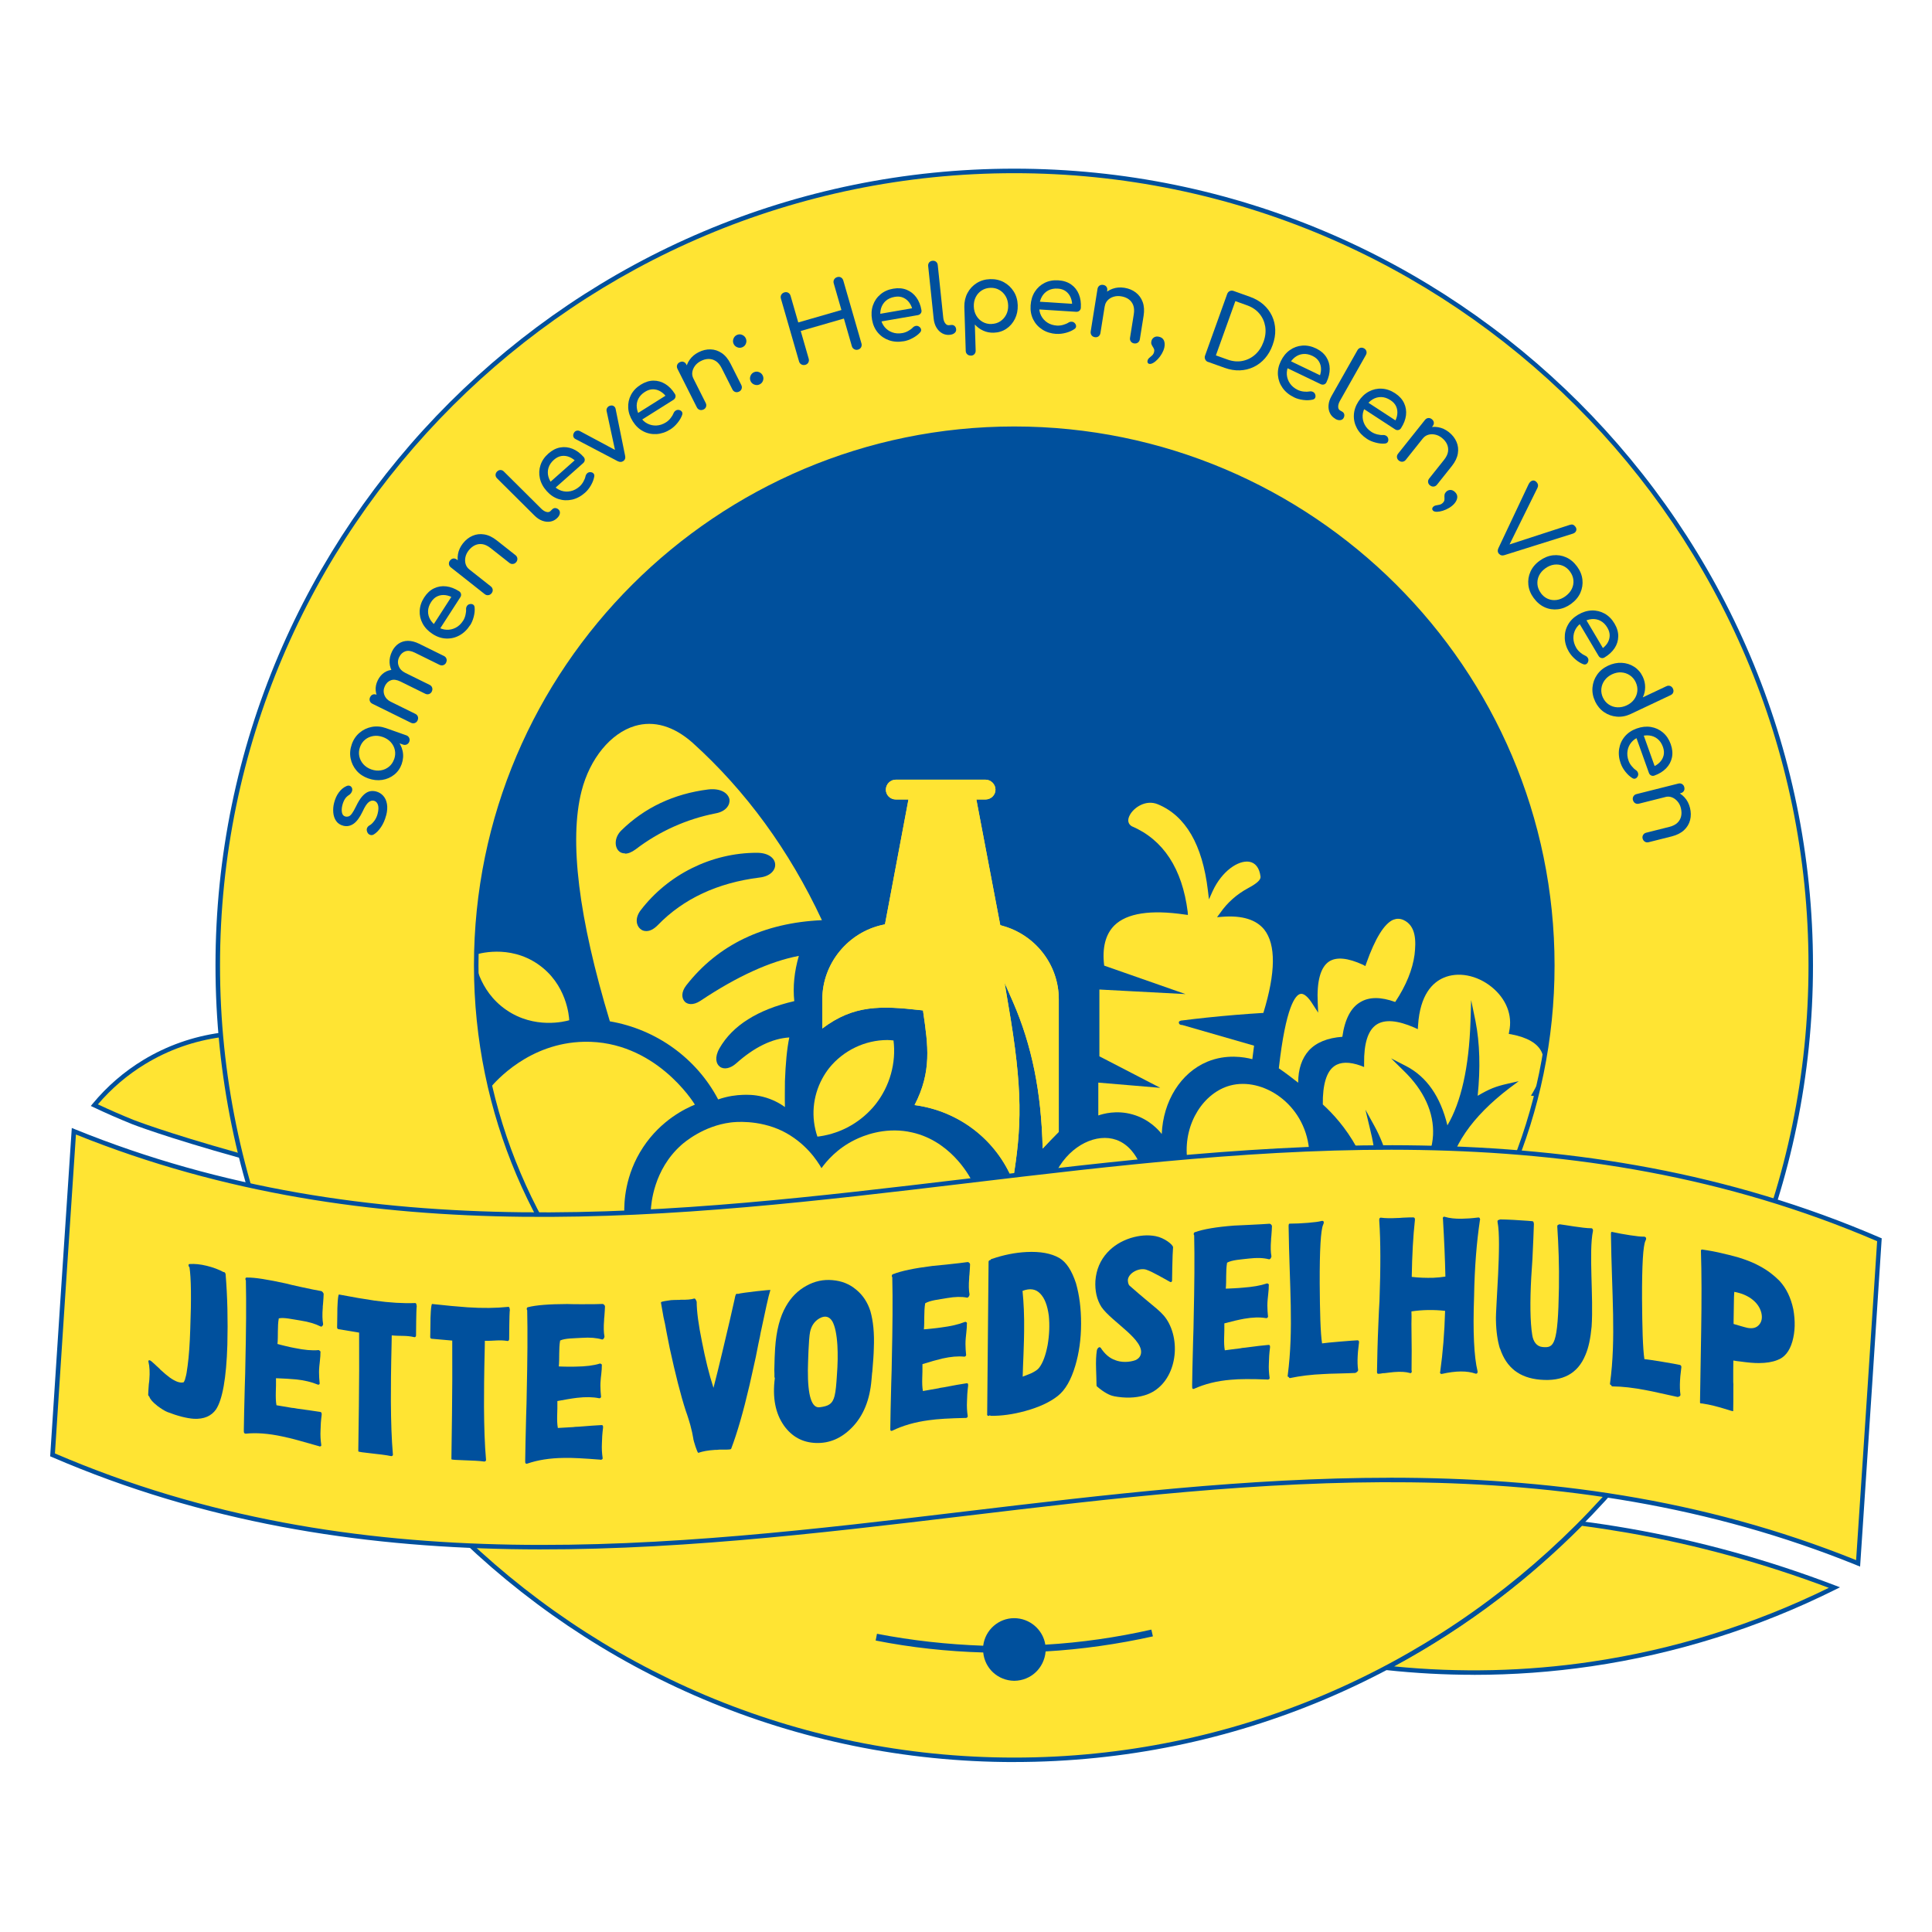
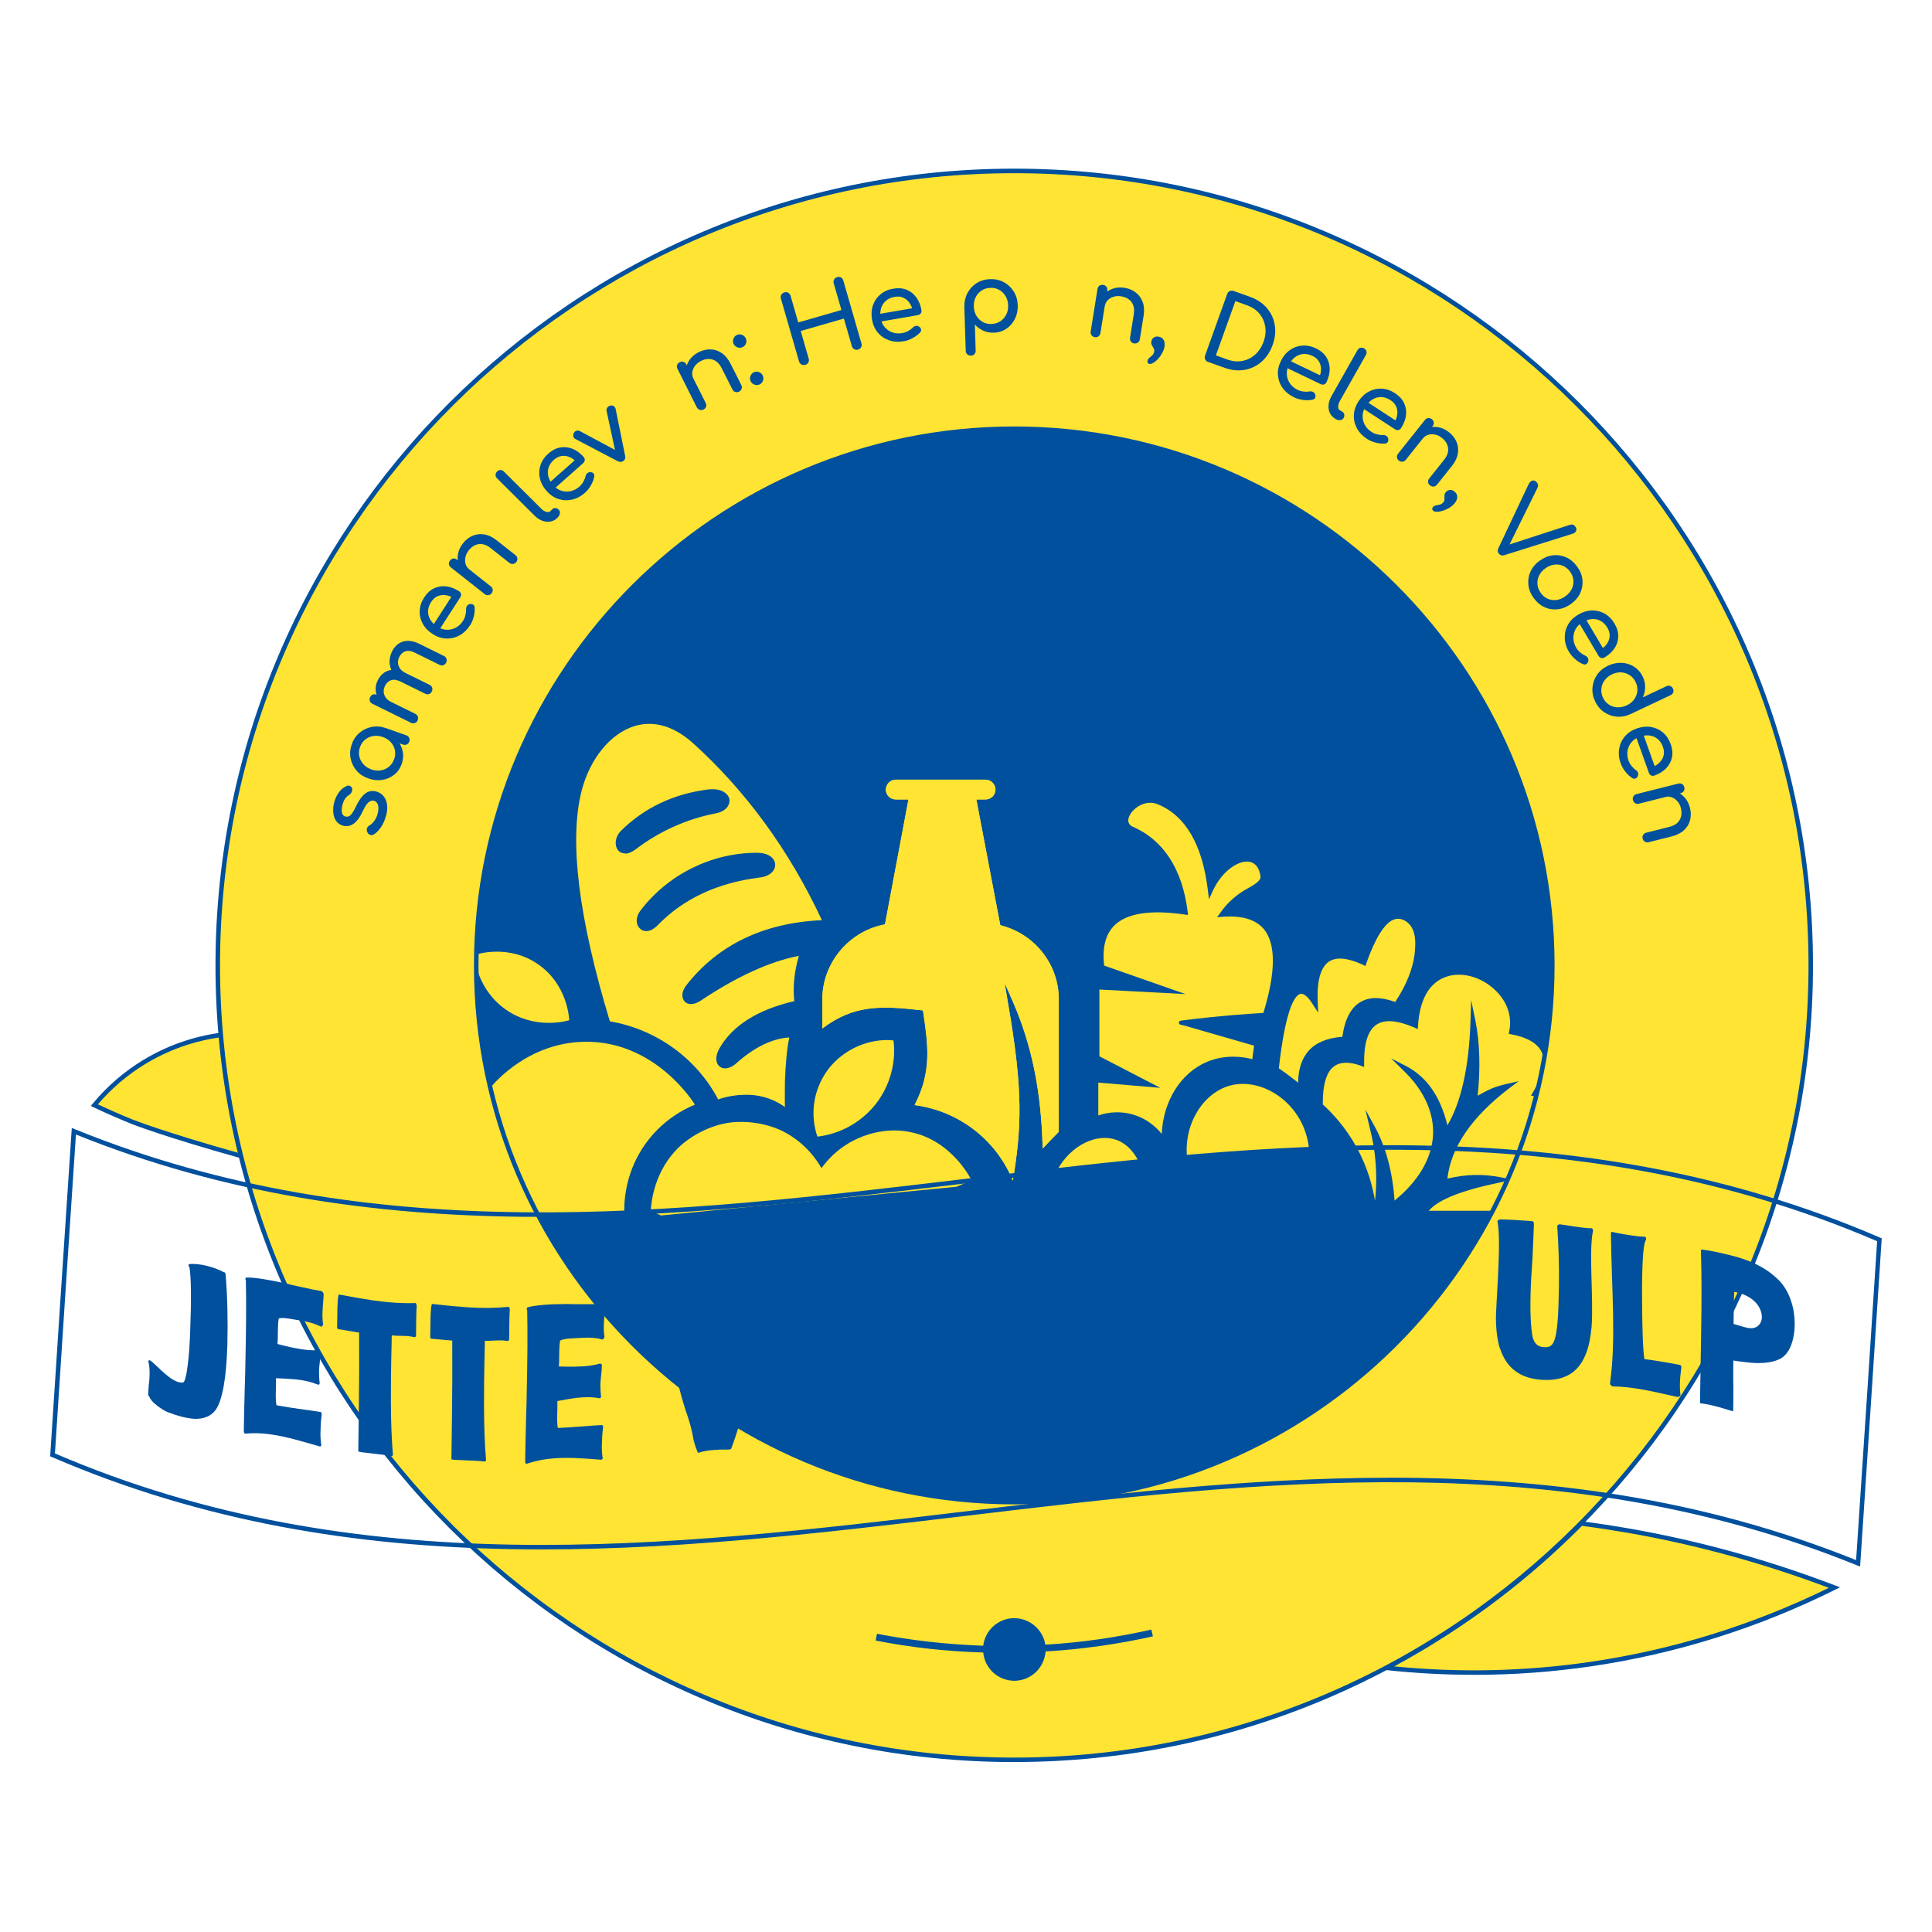
<svg xmlns="http://www.w3.org/2000/svg" id="uuid-afb85beb-702f-42b6-8034-cfea4d0f8db5" data-name="Calque 1" width="500" height="500" viewBox="0 0 500 500">
  <defs>
    <style>
      .uuid-66be3767-daa5-4ae3-b1eb-0a2e7ff32177, .uuid-c40e1a66-b4b8-484b-a0fb-989817e446b4 {
        fill: #ffe433;
      }

      .uuid-c40e1a66-b4b8-484b-a0fb-989817e446b4 {
        fill-rule: evenodd;
      }

      .uuid-43a05fc3-fcf2-4b30-979e-43cc3669b3b3 {
        fill: #00509d;
      }

      .uuid-4d734501-834f-4127-a6c2-9b2f75bebf27 {
        fill: #00509d;
      }
    </style>
  </defs>
  <path class="uuid-4d734501-834f-4127-a6c2-9b2f75bebf27" d="M262.49,388.74c76.9,0,139.24-62.18,139.24-138.89s-62.34-138.89-139.24-138.89-139.24,62.18-139.24,138.89,62.34,138.89,139.24,138.89Z" />
  <g>
    <path class="uuid-c40e1a66-b4b8-484b-a0fb-989817e446b4" d="M179.84,285.88c-2.41.99-8.72,3.96-13.38,10.99-4.81,7.26-4.96,14.49-4.89,17.07-3.33.39-6.99.67-10.92.76-4.14.1-7.98-.03-11.47-.29-2.47-4.29-5.08-9.52-7.4-15.65-2.4-6.38-3.92-12.25-4.9-17.25,1.32-1.58,10-11.63,24.31-11.9,18.26-.34,28.24,15.58,28.65,16.27Z" />
    <path class="uuid-c40e1a66-b4b8-484b-a0fb-989817e446b4" d="M147.31,264.04c-1.05.3-8.96,2.39-16.32-2.7-7.3-5.05-8.17-13.08-8.27-14.18.91-.3,8.99-2.8,16.49,2.36,7.49,5.15,8.06,13.56,8.11,14.52Z" />
    <path class="uuid-66be3767-daa5-4ae3-b1eb-0a2e7ff32177" d="M177.2,259.2c-.79-.84-.96-2.42.39-4.17,8.22-10.53,20.04-16.21,35.12-16.89-8.44-18.07-19.7-33.49-33.49-45.93-4.84-4.28-9.96-5.8-14.92-4.33-6.25,1.86-11.65,8.44-13.79,16.83-3.26,12.78-.79,32.81,7.32,59.61,11.93,2.03,22.4,9.51,28.03,20.21,2.56-.89,4.79-1.13,6.33-1.18,1.12-.04,2.93-.08,5.2.48,2.56.64,4.5,1.77,5.75,2.67-.06-2.36,0-4.62,0-6.7.17-4.56.51-8.33,1.13-11.31-4.45.28-9.06,2.53-13.73,6.7-1.52,1.35-3.21,1.69-4.28.84-.9-.68-1.41-2.36-.06-4.73,3.38-5.91,9.91-10.02,19.36-12.21-.39-3.71,0-7.65,1.18-11.71-7.43,1.41-15.98,5.29-25.5,11.65-1.91,1.24-3.38.9-4.05.17ZM161.77,220.92v-.06c-.79,0-1.35-.28-1.74-.73-1.01-1.13-1.01-3.43.73-5.18,6.08-5.97,13.62-9.51,22.51-10.64,3.43-.39,5.23,1.07,5.52,2.59.17,1.35-.84,3.1-3.6,3.6-7.49,1.46-14.63,4.67-20.66,9.29-1.07.79-1.97,1.13-2.76,1.13ZM167.29,240.96h-.06c-.68,0-1.13-.23-1.52-.56-1.07-.9-1.41-2.81.06-4.78,7.09-9.29,18.35-14.92,30.11-14.92,3.15,0,4.67,1.52,4.73,2.98.11,1.41-1.13,3.1-4.05,3.43-10.81,1.35-19.7,5.46-26.34,12.33-1.07,1.07-2.03,1.52-2.93,1.52Z" />
    <path class="uuid-66be3767-daa5-4ae3-b1eb-0a2e7ff32177" d="M235.07,292.87c-6.44-1.13-11.74,1.09-13.79,2.1-4.69,2.29-7.43,5.6-8.68,7.35-1.11-1.95-4.15-6.64-10.13-9.62h0c-6.29-3.02-12.46-2.32-13.39-2.2-7.03.89-11.96,5.12-12.77,5.84-7.19,6.42-7.8,15.24-7.89,17.01.87.4,1.75.81,2.62,1.21,25.49-2.48,50.99-4.95,76.48-7.43,1.31-.55,2.63-1.1,3.94-1.64-.62-1.21-5.71-10.75-16.39-12.61Z" />
    <path class="uuid-66be3767-daa5-4ae3-b1eb-0a2e7ff32177" d="M259.26,239.55l-.39-.11-6.19-32.53h2.36c1.41,0,2.59-1.13,2.59-2.53s-1.18-2.59-2.59-2.59h-23.19c-1.46,0-2.59,1.18-2.59,2.59s1.13,2.53,2.59,2.53h3.26l-6.08,32.31-.45.11c-9.12,1.91-15.76,10.08-15.76,19.25v7.6c8.11-6.14,15.14-5.91,25.55-4.73l.51.06.06.51c1.24,8.56,2.25,15.31-2.25,23.98,11.48,1.52,21.16,9.01,25.44,19.59,2.25-13.79,2.7-23.19-1.24-45.87l-.9-5.35,2.2,5.01c4.84,11.14,7.32,23.19,7.65,37.88,1.35-1.46,2.76-2.93,4.17-4.33v-34.33c0-8.89-6.08-16.72-14.75-19.02Z" />
    <path class="uuid-66be3767-daa5-4ae3-b1eb-0a2e7ff32177" d="M274.01,258.58v34.33c-1.41,1.41-2.81,2.87-4.17,4.33-.34-14.69-2.81-26.74-7.65-37.88l-2.2-5.01.9,5.35c3.94,22.68,3.49,32.08,1.24,45.87-4.28-10.58-13.96-18.07-25.44-19.59,4.5-8.67,3.49-15.42,2.25-23.98l-.06-.51-.51-.06c-10.41-1.18-17.45-1.41-25.55,4.73v-7.6c0-9.17,6.64-17.34,15.76-19.25l.45-.11,6.08-32.31h-3.26c-1.46,0-2.59-1.13-2.59-2.53s1.13-2.59,2.59-2.59h23.19c1.41,0,2.59,1.18,2.59,2.59s-1.18,2.53-2.59,2.53h-2.36l6.19,32.53.39.11c8.67,2.31,14.75,10.13,14.75,19.02Z" />
    <path class="uuid-c40e1a66-b4b8-484b-a0fb-989817e446b4" d="M226.62,285.76c-3.6,4.5-8.72,7.49-14.52,8.33-.17,0-.34.06-.56.06-1.69-4.95-1.24-10.36,1.24-14.97.51-.96,1.13-1.91,1.8-2.76,3.66-4.56,9.29-7.26,15.08-7.26.56,0,1.07.06,1.58.11.73,5.8-.96,11.82-4.62,16.49Z" />
    <path class="uuid-66be3767-daa5-4ae3-b1eb-0a2e7ff32177" d="M273.56,302.89c3.64-6.66,10.34-9.66,15.33-7.9,3.41,1.2,5.17,4.32,5.8,5.63-7.04.76-14.09,1.51-21.13,2.27Z" />
    <path class="uuid-c40e1a66-b4b8-484b-a0fb-989817e446b4" d="M305.81,264.09c-.73.17-.73.34-.73.56.06.56.56.62.9.62l18.57,5.35-.45,3.49c-2.09-.54-6.73-1.38-11.65.66-6.87,2.86-11.44,10.19-11.79,18.71-.79-1-3.24-3.85-7.58-5.07-4.17-1.18-7.62-.15-8.84.27v-8.5l16.04,1.35-15.76-8.16v-17.28l22.29,1.18-21.05-7.37c-.56-4.62.34-8.11,2.65-10.41,3.21-3.15,9.34-4.11,18.18-2.81l.84.11-.06-.84c-1.41-11.14-6.3-18.63-14.47-22.12-1.35-.84-.9-2.14-.51-2.87,1.01-1.97,4.17-4.11,7.26-2.81,7.2,2.98,11.54,10.47,12.95,22.29l.28,2.31.96-2.14c2.42-5.23,6.64-7.99,9.4-7.6,1.63.23,2.7,1.58,2.98,3.83.11.84-.84,1.74-3.26,3.04-2.81,1.52-5.29,3.66-7.15,6.36l-.84,1.13,1.41-.11c5.07-.39,8.72.73,10.81,3.32,3.04,3.88,2.98,11.09-.23,21.56-4.76.29-9.67.69-14.7,1.22-2.18.23-4.34.48-6.46.75Z" />
    <path class="uuid-66be3767-daa5-4ae3-b1eb-0a2e7ff32177" d="M307.19,299.45c-.81-8.94,4.45-16.7,11.16-18.51,8.37-2.27,19.25,4.67,20.43,16.43-10.53.69-21.06,1.39-31.58,2.09Z" />
    <path class="uuid-c40e1a66-b4b8-484b-a0fb-989817e446b4" d="M396.88,300.79c2.59,2.31,3.71,4.33,3.32,6.14-.68,2.53-4.56,4.67-11.37,6.42h-19.08c2.57-2.98,8.78-5.35,18.63-7.37l3.15-.68-3.15-.62c-4.45-.9-9.06-.79-13.79.34.9-8.11,6.3-15.98,16.04-23.41l2.42-1.8-2.98.68c-2.98.68-4.56,1.29-7.65,3.1.73-7.09.56-13.62-.56-19.31l-1.13-5.46-.17,5.57c-.39,11.82-2.42,20.83-5.97,26.85-1.8-7.43-5.35-12.55-10.64-15.31l-3.94-2.03,3.15,3.1c5.4,5.18,7.99,10.98,7.71,16.77-.34,6.08-3.77,11.88-9.96,16.94-.51-7.43-2.25-13.9-5.18-19.25l-2.36-4.28,1.13,4.73c.4,1.56.76,3.23,1.04,5.03.82,5.27.73,9.98.31,13.83-.54-3.33-1.75-8.33-4.72-13.77-2.89-5.28-6.33-8.93-8.79-11.17-.06-5.12.96-8.5,2.98-9.91,1.58-1.13,3.88-1.18,6.87-.11l.84.34v-.96c-.06-5.18,1.01-8.56,3.21-10.02,2.14-1.41,5.46-1.13,9.85.79l.84.39.06-.96c.51-8.05,3.83-11.14,6.59-12.33,3.71-1.63,8.61-.73,12.44,2.36,3.77,3.04,5.46,7.32,4.56,11.48l-.11.68.68.11c4.11.79,6.75,2.31,7.82,4.56,1.13,2.48.39,5.97-2.25,10.47l-.51.84,1.01.11c1.46.2,4.32.84,5.68,3.04,2.11,3.4.22,9.79-6.02,14.07Z" />
    <path class="uuid-c40e1a66-b4b8-484b-a0fb-989817e446b4" d="M366.09,247.04c-.51,3.83-2.14,7.94-5.01,12.27-3.72-1.35-6.75-1.35-9.06.06-2.42,1.41-4,4.45-4.62,8.95-3.83.28-6.75,1.46-8.67,3.55-1.8,2.03-2.76,4.78-2.76,8.33-1.58-1.24-3.26-2.53-5.01-3.72h0c1.8-15.99,4.28-18.97,5.57-19.25.84-.23,2.03.73,3.26,2.76l1.35,2.08-.11-2.48c-.28-5.68.73-9.29,2.93-10.75,1.91-1.24,4.84-.96,8.78.84l.62.34.23-.68c2.31-6.53,4.67-10.3,6.98-11.31.9-.34,1.74-.34,2.65.06,3.32,1.52,3.26,5.57,2.87,8.95Z" />
  </g>
  <g>
    <path class="uuid-66be3767-daa5-4ae3-b1eb-0a2e7ff32177" d="M474.76,410.85c-14.46,7.21-35.9,15.82-63.02,19.8-20.89,3.07-39.05,2.48-52.88.98,8.66-4.58,18.51-10.57,28.76-18.39,8.48-6.47,15.64-12.97,21.6-18.99,4,.52,8.08,1.14,12.23,1.86,19.84,3.46,37.66,8.74,53.32,14.73Z" />
    <path class="uuid-43a05fc3-fcf2-4b30-979e-43cc3669b3b3" d="M381.45,433.44c-7.56,0-15.12-.41-22.66-1.22l-1.89-.2,1.68-.89c10.02-5.3,19.67-11.47,28.68-18.34,7.57-5.77,14.81-12.14,21.54-18.93l.2-.2.28.04c4.09.53,8.22,1.16,12.25,1.86,18.1,3.16,36.07,8.12,53.43,14.76l1.24.47-1.19.59c-19.98,9.95-41.25,16.64-63.2,19.86-10.05,1.47-20.2,2.21-30.37,2.21ZM360.8,431.26c16.96,1.68,34.05,1.29,50.85-1.18,21.39-3.14,42.13-9.58,61.65-19.15-16.89-6.37-34.37-11.16-51.96-14.23-3.93-.68-7.94-1.3-11.92-1.82-6.7,6.75-13.92,13.09-21.45,18.83-8.56,6.53-17.69,12.42-27.17,17.55Z" />
  </g>
  <g>
    <path class="uuid-66be3767-daa5-4ae3-b1eb-0a2e7ff32177" d="M24.42,286.02c2.61-3.15,6.8-7.46,12.93-11.17,7.86-4.77,15.29-6.38,19.79-6.99.39-.05.79-.1,1.18-.16,1.33,10.48,2.67,20.97,4,31.45-19.87-5.55-28.06-8.81-28.06-8.81-2.47-1-5.86-2.43-9.84-4.32Z" />
    <path class="uuid-43a05fc3-fcf2-4b30-979e-43cc3669b3b3" d="M63.01,299.94l-.84-.24c-19.67-5.49-28.04-8.79-28.12-8.83-3.38-1.37-6.61-2.78-9.87-4.33l-.68-.32.48-.58c3.72-4.49,8.11-8.29,13.07-11.3,6.12-3.71,12.86-6.09,20.01-7.07l1.76-.23,4.19,32.9ZM25.35,285.81c3.01,1.42,6,2.72,9.12,3.99.08.03,8.16,3.22,27.15,8.55l-3.83-30-.59.08c-7,.95-13.58,3.28-19.57,6.91-4.63,2.81-8.77,6.33-12.3,10.47Z" />
  </g>
  <g>
    <path class="uuid-66be3767-daa5-4ae3-b1eb-0a2e7ff32177" d="M262.49,44.24c-113.84,0-206.13,92.06-206.13,205.62s92.29,205.58,206.13,205.58,206.13-92.02,206.13-205.58S376.33,44.24,262.49,44.24ZM262.49,388.75c-76.87,0-139.24-62.22-139.24-138.9s62.37-138.9,139.24-138.9,139.24,62.18,139.24,138.9-62.33,138.9-139.24,138.9Z" />
    <path class="uuid-43a05fc3-fcf2-4b30-979e-43cc3669b3b3" d="M262.49,456.02c-113.98,0-206.72-92.48-206.72-206.16S148.51,43.65,262.49,43.65s206.71,92.5,206.71,206.2-92.73,206.16-206.71,206.16ZM262.49,44.82c-113.34,0-205.55,91.98-205.55,205.04s92.21,205,205.55,205,205.55-91.96,205.55-205S375.83,44.82,262.49,44.82ZM262.49,389.33c-77.1,0-139.83-62.57-139.83-139.48s62.73-139.48,139.83-139.48,139.83,62.57,139.83,139.48-62.73,139.48-139.83,139.48ZM262.49,111.54c-76.46,0-138.66,62.05-138.66,138.31s62.2,138.32,138.66,138.32,138.66-62.05,138.66-138.32-62.2-138.31-138.66-138.31Z" />
  </g>
  <path class="uuid-4d734501-834f-4127-a6c2-9b2f75bebf27" d="M298.37,423.49c-9.08,2.02-18.42,3.36-27.77,3.9v.07c-.4,4.24-3.77,7.46-8.07,7.53h-.07c-4.24-.07-7.6-3.23-8-7.33-9.41-.27-18.69-1.28-27.84-3.09l.34-1.75c9.01,1.75,18.22,2.76,27.5,3.09v-.07c.54-4.03,3.97-7.06,8-7.06s7.46,2.96,8.07,6.86c9.28-.54,18.49-1.88,27.44-3.9l.4,1.75Z" />
  <g>
-     <path class="uuid-66be3767-daa5-4ae3-b1eb-0a2e7ff32177" d="M486.4,320.85c-1.8,27.92-3.66,55.78-5.52,83.75-155.74-63.27-311.54,39.12-467.28-28.09,1.8-27.92,3.66-55.84,5.52-83.75,155.74,63.27,311.54-39.12,467.28,28.09Z" />
    <path class="uuid-4d734501-834f-4127-a6c2-9b2f75bebf27" d="M481.41,405.44l-.75-.3c-76.82-31.21-155-21.88-230.61-12.85-77.56,9.25-157.76,18.83-236.69-15.24l-.38-.16.03-.41c1.75-27.09,3.55-54.18,5.35-81.28l.22-3.28.74.3c76.82,31.2,155,21.88,230.61,12.86,77.56-9.26,157.76-18.83,236.68,15.24l.38.16-.03.41c-1.6,24.9-3.26,49.75-4.91,74.68l-.66,9.88ZM359.73,382.43c40.18,0,80.57,5.19,120.63,21.33l.55-8.28c1.65-24.79,3.29-49.5,4.89-74.26-78.52-33.74-158.43-24.2-235.71-14.98-75.51,9-153.59,18.32-230.44-12.63l-.11,1.68c-1.79,26.96-3.59,53.91-5.32,80.86,78.52,33.74,158.43,24.21,235.71,14.99,36.15-4.31,72.9-8.7,109.81-8.7Z" />
  </g>
  <g>
    <path class="uuid-4d734501-834f-4127-a6c2-9b2f75bebf27" d="M99.92,211.05c-.29,1.13-.73,2.14-1.32,3.01-.59.88-1.22,1.51-1.89,1.91-.32.18-.64.2-.96.08-.32-.12-.55-.35-.69-.68-.17-.39-.2-.74-.08-1.04.12-.3.33-.54.63-.71.38-.2.78-.56,1.2-1.1.42-.54.73-1.18.92-1.93.24-.94.27-1.69.09-2.27-.18-.57-.51-.93-.99-1.07s-.96-.02-1.44.37c-.48.39-.99,1.18-1.54,2.39-.74,1.55-1.53,2.62-2.36,3.19-.83.57-1.72.74-2.65.5-.82-.21-1.44-.63-1.86-1.25-.42-.62-.66-1.35-.73-2.18-.07-.83,0-1.66.21-2.48.27-1.07.68-1.97,1.23-2.71.55-.74,1.18-1.28,1.91-1.61.32-.16.61-.2.89-.11.28.09.48.29.61.6.11.3.09.63-.07.97s-.38.6-.67.79c-.49.31-.87.68-1.13,1.11s-.48.96-.63,1.57c-.18.71-.21,1.35-.1,1.9s.41.89.88,1.01c.29.07.57.06.85-.03.27-.09.56-.34.86-.75.3-.41.65-1.02,1.05-1.85.55-1.15,1.1-2.03,1.65-2.64.55-.61,1.11-1,1.68-1.19.57-.18,1.18-.19,1.83-.03.74.19,1.36.56,1.86,1.11.5.55.83,1.25.98,2.11.16.86.09,1.86-.2,3.01Z" />
    <path class="uuid-4d734501-834f-4127-a6c2-9b2f75bebf27" d="M103.97,197.71c-.41,1.15-1.06,2.08-1.96,2.79-.9.71-1.93,1.16-3.1,1.34-1.17.18-2.38.05-3.62-.39-1.24-.44-2.26-1.12-3.04-2.04s-1.29-1.98-1.52-3.17c-.23-1.19-.12-2.39.31-3.62.43-1.23,1.11-2.23,2.03-3,.92-.77,1.97-1.27,3.17-1.5,1.19-.22,2.41-.12,3.65.32l-.33.92c1.24.44,2.26,1.1,3.06,1.97.79.88,1.32,1.87,1.57,2.99s.17,2.25-.23,3.4ZM102.01,196.48c.28-.8.34-1.59.18-2.35-.16-.77-.51-1.45-1.05-2.05-.54-.6-1.23-1.04-2.06-1.34-.85-.3-1.67-.39-2.47-.26-.8.13-1.5.44-2.11.93-.61.5-1.05,1.14-1.34,1.95-.28.79-.34,1.57-.18,2.34.16.77.51,1.46,1.05,2.07.54.61,1.23,1.06,2.08,1.36.83.29,1.65.37,2.45.24.8-.13,1.5-.45,2.11-.95.61-.5,1.05-1.15,1.33-1.94ZM105.93,191.92c-.12.35-.34.59-.65.74s-.64.16-.98.04l-3.61-1.27-2.34-1.33,1.54-1.66,5.26,1.86c.35.12.59.34.74.65s.16.64.04.98Z" />
    <path class="uuid-4d734501-834f-4127-a6c2-9b2f75bebf27" d="M108.06,186.47c-.16.33-.41.55-.73.66-.32.11-.65.08-.98-.08l-9.98-4.92c-.34-.17-.57-.42-.67-.74-.1-.32-.07-.65.09-.98.17-.34.41-.57.73-.68.31-.11.64-.07.98.09l9.98,4.92c.33.16.55.4.66.72.11.32.08.65-.08.99ZM111.76,178.96c-.16.33-.41.55-.73.66-.32.11-.65.08-.98-.08l-6.41-3.16c-.94-.46-1.75-.58-2.44-.34-.69.24-1.21.73-1.58,1.48-.38.78-.43,1.56-.15,2.33.29.77.85,1.37,1.68,1.78l-.7,1.42c-.97-.48-1.73-1.1-2.28-1.85-.55-.75-.86-1.58-.94-2.48-.08-.9.1-1.79.54-2.67.42-.85.98-1.52,1.68-1.99.7-.47,1.5-.72,2.41-.73.91,0,1.88.24,2.91.75l6.41,3.16c.33.16.55.4.66.72.11.32.08.65-.09.99ZM115.46,171.48c-.16.33-.41.55-.73.66-.32.11-.65.08-.98-.08l-6.41-3.16c-.94-.46-1.75-.58-2.44-.34-.68.24-1.21.73-1.58,1.48-.39.78-.43,1.55-.14,2.32.29.77.85,1.36,1.69,1.77l-.92,1.87c-.97-.48-1.72-1.11-2.26-1.9-.53-.78-.82-1.66-.87-2.62s.17-1.93.65-2.91c.42-.85.98-1.52,1.68-1.99.7-.47,1.5-.72,2.41-.73.91,0,1.87.24,2.91.75l6.41,3.16c.33.16.55.4.66.72.11.32.08.65-.09.99Z" />
    <path class="uuid-4d734501-834f-4127-a6c2-9b2f75bebf27" d="M121.64,161.82c-.75,1.17-1.67,2.04-2.75,2.63s-2.23.85-3.43.8c-1.21-.05-2.38-.44-3.51-1.18-1.15-.74-2-1.64-2.57-2.69s-.82-2.16-.76-3.34c.06-1.18.44-2.32,1.16-3.43.71-1.09,1.55-1.88,2.55-2.35.99-.47,2.04-.65,3.16-.51,1.11.13,2.22.56,3.33,1.27.27.17.43.41.49.7.06.29,0,.58-.19.86l-5.48,8.49-1.68-1.08,5.43-8.42.03,1.24c-.71-.44-1.43-.7-2.15-.79-.72-.09-1.41,0-2.05.29-.64.28-1.19.78-1.64,1.48-.52.8-.78,1.6-.8,2.39-.02.79.19,1.54.6,2.22.42.69,1.01,1.28,1.79,1.78s1.57.76,2.4.8c.83.04,1.62-.14,2.37-.53.75-.39,1.38-.99,1.9-1.79.28-.43.49-.93.62-1.49.13-.56.19-1.05.16-1.46-.02-.31.05-.59.2-.84s.36-.42.64-.5c.36-.1.68-.08.94.07.26.15.41.4.43.76.07.72,0,1.51-.22,2.38-.22.86-.54,1.62-.95,2.26Z" />
    <path class="uuid-4d734501-834f-4127-a6c2-9b2f75bebf27" d="M127.22,153.54c-.23.29-.51.45-.85.49-.34.04-.65-.05-.94-.28l-8.75-6.91c-.3-.24-.47-.52-.5-.86-.03-.33.06-.65.29-.93.24-.3.52-.47.85-.51.33-.04.64.06.94.3l8.75,6.91c.29.23.45.51.5.84.04.33-.05.65-.29.95ZM133.61,145.46c-.23.29-.51.45-.85.49-.34.04-.65-.05-.94-.28l-4.83-3.81c-.75-.59-1.46-.93-2.15-1.03-.69-.1-1.33,0-1.93.28-.6.29-1.13.73-1.61,1.33-.43.55-.72,1.14-.85,1.76-.13.62-.11,1.21.05,1.77.17.56.49,1.03.98,1.41l-.98,1.24c-.83-.65-1.4-1.43-1.74-2.34-.33-.91-.41-1.86-.24-2.86.17-.99.6-1.92,1.28-2.79.71-.91,1.55-1.56,2.5-1.97.95-.41,1.96-.53,3.03-.35,1.07.17,2.15.69,3.24,1.55l4.83,3.81c.29.23.45.51.49.85.04.34-.05.66-.28.94Z" />
    <path class="uuid-4d734501-834f-4127-a6c2-9b2f75bebf27" d="M144.25,134.02c-.52.52-1.12.84-1.8.96-.68.12-1.38.05-2.1-.21s-1.39-.71-2.03-1.35l-9.68-9.62c-.26-.26-.39-.55-.39-.88,0-.33.13-.63.39-.89.26-.26.55-.39.88-.39.33,0,.63.13.88.39l9.68,9.62c.44.43.88.71,1.33.83.45.12.8.04,1.06-.22l.44-.44c.24-.24.51-.35.82-.33.31.02.6.15.86.41.26.26.36.58.3.97-.06.39-.26.76-.62,1.12l-.04.04Z" />
    <path class="uuid-4d734501-834f-4127-a6c2-9b2f75bebf27" d="M151.41,127.51c-1.04.92-2.16,1.52-3.35,1.79-1.2.27-2.37.22-3.52-.15-1.15-.37-2.17-1.07-3.07-2.08-.91-1.02-1.49-2.11-1.75-3.28-.26-1.16-.21-2.3.16-3.42.37-1.12,1.05-2.12,2.04-2.99.97-.86,2-1.39,3.08-1.58,1.08-.19,2.14-.07,3.18.35,1.04.43,1.99,1.13,2.87,2.12.21.24.3.51.28.81-.02.3-.16.56-.41.78l-7.55,6.7-1.33-1.5,7.5-6.65-.3,1.21c-.57-.61-1.19-1.06-1.86-1.34-.67-.28-1.36-.37-2.05-.27-.69.1-1.35.43-1.97.98-.71.63-1.18,1.33-1.41,2.09-.23.76-.23,1.53-.02,2.3.22.77.63,1.51,1.24,2.19.61.69,1.31,1.16,2.09,1.42s1.59.3,2.42.12c.83-.18,1.6-.58,2.31-1.21.39-.34.72-.77,1-1.27.28-.5.46-.96.54-1.37.07-.3.21-.55.42-.76.21-.2.46-.3.75-.31.38,0,.67.1.88.32.21.21.28.5.21.85-.13.71-.41,1.46-.85,2.23-.44.77-.95,1.41-1.53,1.92Z" />
    <path class="uuid-4d734501-834f-4127-a6c2-9b2f75bebf27" d="M161.33,119.3c-.42.31-.9.33-1.46.06l-10.96-5.75c-.28-.15-.46-.36-.53-.65-.08-.28-.04-.58.13-.89.14-.29.35-.48.65-.58.29-.1.59-.07.88.06l10.38,5.56-.96.72-2.48-11.49c-.05-.32.02-.61.21-.87.19-.26.45-.43.8-.5.32-.07.61-.03.86.14.25.17.41.4.47.71l2.46,12.13c.13.59-.01,1.04-.43,1.35Z" />
-     <path class="uuid-4d734501-834f-4127-a6c2-9b2f75bebf27" d="M173.5,111.12c-1.17.74-2.38,1.14-3.6,1.22-1.23.07-2.38-.17-3.45-.73-1.07-.56-1.96-1.41-2.68-2.55-.73-1.16-1.13-2.33-1.19-3.52s.17-2.3.72-3.35c.55-1.04,1.38-1.92,2.5-2.62,1.1-.69,2.2-1.05,3.3-1.06,1.1-.01,2.12.28,3.08.87.95.59,1.78,1.44,2.48,2.56.17.27.22.55.14.84-.07.29-.25.53-.53.71l-8.55,5.38-1.07-1.69,8.49-5.34-.5,1.14c-.46-.7-1-1.24-1.62-1.63-.62-.39-1.28-.59-1.98-.6s-1.4.2-2.11.65c-.81.51-1.38,1.12-1.74,1.83-.35.71-.48,1.47-.39,2.27.09.8.38,1.59.87,2.36s1.1,1.36,1.84,1.74c.73.38,1.52.56,2.37.52.84-.04,1.67-.31,2.48-.82.44-.28.84-.64,1.19-1.09.36-.45.61-.87.76-1.26.11-.29.29-.51.54-.68.24-.16.5-.22.79-.19.37.06.65.21.82.46.17.25.2.54.07.87-.24.68-.64,1.37-1.21,2.06-.56.69-1.17,1.24-1.82,1.65Z" />
    <path class="uuid-4d734501-834f-4127-a6c2-9b2f75bebf27" d="M182.06,105.98c-.33.16-.66.19-.98.09-.33-.11-.57-.32-.74-.65l-5.01-9.96c-.17-.34-.2-.67-.09-.99.11-.32.33-.56.66-.72.34-.17.67-.21.99-.1.31.1.56.33.73.67l5.01,9.96c.17.33.2.65.1.97-.1.32-.32.57-.67.74ZM191.26,101.35c-.33.17-.65.19-.98.09-.32-.11-.57-.32-.73-.65l-2.77-5.49c-.43-.85-.93-1.46-1.51-1.84-.58-.38-1.21-.56-1.87-.56-.66,0-1.34.18-2.02.53-.63.32-1.13.73-1.51,1.24-.38.51-.61,1.05-.7,1.62-.09.57.01,1.14.29,1.69l-1.41.71c-.47-.94-.67-1.89-.58-2.86s.41-1.86.99-2.69c.57-.83,1.35-1.49,2.34-1.99,1.03-.52,2.06-.76,3.1-.73,1.03.03,2,.35,2.9.96.9.61,1.66,1.54,2.28,2.77l2.77,5.49c.16.33.19.65.08.98s-.33.57-.65.73Z" />
    <path class="uuid-4d734501-834f-4127-a6c2-9b2f75bebf27" d="M192.11,89.87c-.43.18-.87.19-1.32,0-.45-.18-.76-.49-.95-.91-.19-.44-.19-.89-.01-1.34.18-.45.49-.76.92-.95.45-.19.89-.19,1.33,0s.76.5.95.94c.18.43.19.87.01,1.31-.17.45-.48.76-.93.95ZM196.51,99.52c-.43.18-.87.18-1.32,0-.45-.18-.76-.49-.95-.91-.19-.44-.19-.89-.01-1.34.18-.45.49-.76.92-.95.45-.19.89-.19,1.33,0,.44.18.76.5.95.94.18.43.19.87.01,1.31-.17.44-.48.76-.93.95Z" />
    <path class="uuid-4d734501-834f-4127-a6c2-9b2f75bebf27" d="M208.4,94.42c-.35.1-.68.07-.99-.1-.31-.17-.52-.43-.62-.78l-4.69-16.26c-.11-.37-.07-.7.1-1,.17-.3.44-.5.79-.61.37-.11.7-.08,1,.09.3.17.5.43.61.8l1.99,6.89,11.17-3.22-1.99-6.9c-.11-.37-.07-.7.1-1,.17-.3.44-.5.79-.61.37-.11.7-.08.99.09s.49.44.6.8l4.69,16.26c.1.35.08.68-.08.99-.16.3-.42.51-.79.62-.35.1-.68.07-.99-.1-.31-.17-.52-.43-.62-.78l-2.06-7.16-11.17,3.22,2.06,7.16c.1.35.07.68-.09.99-.17.31-.43.51-.8.62Z" />
    <path class="uuid-4d734501-834f-4127-a6c2-9b2f75bebf27" d="M233.89,88.31c-1.37.24-2.63.16-3.79-.24-1.16-.4-2.13-1.06-2.91-1.98s-1.28-2.05-1.51-3.38c-.23-1.35-.15-2.58.24-3.71.39-1.12,1.04-2.07,1.94-2.82.9-.76,2-1.25,3.31-1.47,1.28-.22,2.44-.13,3.46.28,1.02.41,1.86,1.07,2.52,1.98.66.91,1.1,2.01,1.32,3.31.05.31,0,.59-.19.83-.18.24-.43.39-.76.45l-9.95,1.72-.34-1.97,9.88-1.71-.89.86c-.16-.82-.45-1.52-.88-2.12s-.96-1.03-1.6-1.31c-.64-.28-1.37-.35-2.2-.2-.94.16-1.71.51-2.3,1.03-.59.53-1,1.18-1.23,1.95-.22.77-.26,1.61-.1,2.52.16.9.5,1.67,1.03,2.31.53.64,1.2,1.1,1.99,1.38.8.29,1.66.35,2.6.18.51-.09,1.02-.27,1.52-.55.5-.28.9-.57,1.18-.88.21-.22.47-.36.75-.42s.55-.01.8.13c.32.2.52.44.59.74s-.02.57-.26.83c-.48.54-1.12,1.02-1.9,1.44-.78.42-1.55.7-2.31.83Z" />
-     <path class="uuid-4d734501-834f-4127-a6c2-9b2f75bebf27" d="M245.85,86.65c-.73.08-1.4-.05-2.01-.39-.61-.34-1.1-.84-1.49-1.49s-.63-1.43-.72-2.33l-1.42-13.58c-.04-.36.05-.67.25-.93.21-.26.5-.4.86-.44.37-.04.68.05.93.25.26.21.4.49.44.86l1.42,13.58c.06.61.23,1.11.51,1.48.27.37.59.54.96.5l.62-.06c.33-.03.61.05.85.26.23.21.37.5.4.86.04.36-.09.68-.38.94-.29.27-.69.42-1.19.48h-.05Z" />
    <path class="uuid-4d734501-834f-4127-a6c2-9b2f75bebf27" d="M251.24,92.02c-.37.01-.67-.1-.92-.33-.25-.23-.38-.53-.39-.9l-.36-11.39c-.02-1.32.25-2.51.82-3.58.57-1.07,1.36-1.92,2.38-2.56,1.02-.64,2.18-.98,3.48-1.02,1.32-.04,2.51.23,3.56.8,1.06.58,1.9,1.38,2.55,2.41s.98,2.2,1.03,3.52c.04,1.32-.2,2.5-.73,3.56-.53,1.06-1.26,1.91-2.21,2.55-.95.64-2.03.98-3.25,1.02-.99.03-1.9-.14-2.74-.53-.84-.38-1.56-.91-2.17-1.59l.21,6.75c.01.37-.1.67-.32.92-.23.25-.53.38-.92.39ZM256.6,83.84c.85-.03,1.61-.25,2.26-.68.66-.43,1.17-1,1.54-1.72.37-.72.54-1.52.51-2.4-.03-.9-.25-1.7-.66-2.39s-.96-1.24-1.64-1.62c-.68-.39-1.45-.57-2.3-.54-.83.03-1.58.25-2.25.68-.66.43-1.18,1-1.54,1.72-.36.72-.53,1.53-.5,2.43.03.88.24,1.67.65,2.37.41.7.96,1.24,1.64,1.62.69.39,1.45.57,2.29.54Z" />
-     <path class="uuid-4d734501-834f-4127-a6c2-9b2f75bebf27" d="M273.4,86.42c-1.38-.09-2.6-.46-3.63-1.12-1.04-.66-1.83-1.53-2.37-2.61-.54-1.08-.77-2.29-.68-3.64.09-1.36.45-2.55,1.09-3.55.64-1,1.49-1.77,2.54-2.29,1.05-.53,2.24-.75,3.56-.66,1.3.08,2.4.44,3.3,1.07.9.63,1.56,1.47,1.99,2.51.43,1.04.6,2.21.52,3.53-.02.32-.15.57-.38.77s-.51.28-.85.26l-10.08-.64.13-2,10,.64-1.07.63c.04-.83-.08-1.59-.36-2.27-.28-.68-.69-1.23-1.25-1.65-.56-.42-1.25-.66-2.09-.71-.95-.06-1.78.1-2.48.47-.7.37-1.25.91-1.65,1.61-.4.7-.62,1.51-.68,2.42-.06.92.1,1.74.47,2.48.37.74.91,1.34,1.62,1.81.71.46,1.54.72,2.49.78.52.03,1.05-.03,1.61-.19.55-.16,1.01-.35,1.36-.58.26-.17.54-.25.83-.23.29.01.54.11.75.31.27.27.4.55.4.85,0,.3-.15.55-.45.75-.6.41-1.32.73-2.18.96-.86.23-1.67.32-2.44.27Z" />
    <path class="uuid-4d734501-834f-4127-a6c2-9b2f75bebf27" d="M283.34,87.26c-.36-.06-.65-.22-.85-.5s-.27-.6-.22-.96l1.76-11.01c.06-.38.23-.66.5-.86.28-.19.59-.26.96-.2.38.06.67.22.86.49.19.27.26.59.2.97l-1.76,11.01c-.06.36-.22.64-.49.85-.27.2-.59.27-.97.21ZM293.51,88.88c-.36-.06-.65-.23-.85-.5-.2-.28-.27-.6-.21-.96l.97-6.07c.15-.94.1-1.73-.15-2.38-.25-.65-.65-1.16-1.19-1.54-.54-.38-1.19-.63-1.95-.75-.69-.11-1.34-.07-1.95.12-.61.19-1.11.49-1.51.91-.41.42-.66.93-.75,1.54l-1.56-.25c.17-1.04.57-1.92,1.2-2.66.63-.73,1.42-1.27,2.38-1.61.95-.34,1.97-.42,3.06-.25,1.14.18,2.12.59,2.94,1.22.82.63,1.42,1.45,1.79,2.47.37,1.02.45,2.22.23,3.58l-.97,6.07c-.06.36-.23.64-.5.84-.28.2-.6.27-.96.21Z" />
    <path class="uuid-4d734501-834f-4127-a6c2-9b2f75bebf27" d="M297.44,94.17c-.2-.04-.33-.14-.41-.3s-.1-.31-.06-.48c.07-.33.23-.58.47-.78.24-.19.49-.41.74-.64.25-.23.42-.54.51-.93.06-.28.05-.52-.04-.73-.09-.21-.2-.41-.33-.6-.13-.19-.23-.4-.32-.62-.09-.23-.09-.48-.03-.78.1-.44.33-.77.69-1,.36-.23.79-.28,1.3-.16.62.14,1.04.46,1.26.96.22.5.26,1.1.11,1.82-.12.52-.33,1.04-.63,1.57-.3.53-.65,1-1.05,1.43-.4.42-.79.75-1.19.98-.4.23-.74.32-1.03.25Z" />
    <path class="uuid-4d734501-834f-4127-a6c2-9b2f75bebf27" d="M312.66,93.69c-.35-.12-.59-.35-.75-.67-.15-.32-.17-.65-.04-1l5.72-15.93c.13-.36.35-.61.67-.76.32-.14.65-.15,1-.03l4.27,1.53c1.35.49,2.5,1.15,3.45,1.99.95.84,1.68,1.83,2.21,2.94.52,1.12.8,2.31.84,3.58.04,1.27-.18,2.58-.67,3.93-.48,1.35-1.15,2.51-1.99,3.47-.84.96-1.82,1.71-2.93,2.24-1.11.53-2.3.82-3.57.87-1.27.05-2.58-.17-3.93-.65l-4.27-1.53ZM314.66,91.97l3.04,1.09c1.32.47,2.6.59,3.83.35,1.23-.24,2.33-.78,3.29-1.63.96-.85,1.69-1.96,2.18-3.32.5-1.38.64-2.7.44-3.96-.21-1.26-.71-2.37-1.51-3.33-.8-.96-1.86-1.68-3.18-2.15l-3.04-1.09-5.04,14.05Z" />
    <path class="uuid-4d734501-834f-4127-a6c2-9b2f75bebf27" d="M334.9,102.82c-1.25-.6-2.23-1.4-2.95-2.4-.71-1-1.12-2.1-1.22-3.3-.1-1.2.14-2.41.73-3.63.59-1.23,1.37-2.19,2.34-2.88.97-.69,2.04-1.08,3.22-1.17,1.17-.09,2.36.15,3.55.72,1.17.56,2.06,1.31,2.66,2.23.59.92.9,1.95.9,3.07,0,1.12-.27,2.28-.84,3.46-.14.29-.35.48-.63.57-.29.09-.58.07-.88-.08l-9.1-4.37.87-1.8,9.04,4.34-1.23.19c.35-.76.52-1.5.52-2.23,0-.73-.18-1.4-.54-1.99-.36-.6-.92-1.08-1.67-1.44-.86-.41-1.68-.58-2.47-.49-.79.08-1.5.38-2.13.88-.63.5-1.14,1.17-1.54,1.99-.4.83-.56,1.65-.5,2.48.07.83.34,1.59.82,2.28.48.69,1.15,1.25,2.01,1.66.47.22.99.37,1.56.43.57.06,1.06.05,1.47-.03.3-.06.59-.03.86.09.27.12.46.31.58.57.15.35.16.66.05.94-.11.28-.35.45-.7.52-.71.16-1.5.19-2.38.08-.88-.11-1.67-.33-2.36-.66Z" />
    <path class="uuid-4d734501-834f-4127-a6c2-9b2f75bebf27" d="M345.59,108.39c-.64-.36-1.11-.86-1.41-1.49-.3-.63-.42-1.32-.35-2.08.06-.76.32-1.53.76-2.31l6.72-11.88c.18-.32.43-.52.75-.61.32-.09.64-.04.96.14.32.18.52.43.61.75.09.32.04.64-.14.96l-6.72,11.88c-.3.54-.45,1.04-.45,1.5,0,.46.17.79.49.97l.54.31c.29.16.47.4.54.71.07.31,0,.62-.17.94-.18.32-.47.5-.86.55-.39.05-.8-.05-1.24-.3l-.04-.02Z" />
    <path class="uuid-4d734501-834f-4127-a6c2-9b2f75bebf27" d="M353.77,113.58c-1.16-.76-2.03-1.68-2.61-2.76-.58-1.08-.84-2.23-.78-3.44.06-1.21.46-2.37,1.19-3.5.75-1.14,1.65-2,2.7-2.55,1.05-.56,2.17-.81,3.34-.74,1.18.06,2.32.45,3.42,1.17,1.09.71,1.87,1.56,2.34,2.56.47.99.63,2.05.5,3.16-.14,1.11-.57,2.22-1.29,3.33-.17.27-.41.43-.7.48-.3.06-.58,0-.86-.19l-8.46-5.52,1.09-1.67,8.4,5.48-1.24.02c.44-.71.71-1.42.8-2.15.09-.73,0-1.41-.28-2.05-.28-.64-.77-1.19-1.47-1.64-.8-.52-1.59-.79-2.39-.81-.79-.02-1.54.18-2.22.59-.69.42-1.29,1.01-1.79,1.77s-.77,1.57-.81,2.39c-.04.83.13,1.62.52,2.37.39.75.98,1.39,1.78,1.91.43.28.93.49,1.49.63s1.05.19,1.46.16c.31-.02.59.05.84.2.25.15.42.37.5.64.1.36.08.68-.07.94-.15.26-.4.4-.76.43-.72.07-1.51-.01-2.37-.24-.86-.22-1.62-.54-2.26-.96Z" />
    <path class="uuid-4d734501-834f-4127-a6c2-9b2f75bebf27" d="M362.02,119.2c-.29-.23-.45-.51-.49-.85-.04-.34.06-.65.29-.94l6.95-8.72c.24-.3.53-.47.86-.5.33-.03.65.07.93.3.3.24.47.52.51.85.04.33-.06.64-.3.94l-6.95,8.72c-.23.29-.51.45-.84.49-.33.04-.65-.05-.95-.29ZM370.08,125.62c-.29-.23-.45-.51-.49-.85-.04-.34.06-.65.29-.94l3.83-4.81c.59-.74.94-1.46,1.04-2.15.1-.69,0-1.33-.27-1.93-.28-.6-.72-1.14-1.32-1.62-.55-.44-1.13-.72-1.76-.85-.62-.13-1.21-.12-1.77.05s-1.03.49-1.41.97l-1.23-.98c.65-.82,1.44-1.4,2.35-1.72.91-.33,1.87-.4,2.86-.23.99.17,1.92.6,2.79,1.29.9.72,1.55,1.55,1.96,2.51.41.95.52,1.96.34,3.03-.18,1.07-.7,2.15-1.56,3.23l-3.83,4.81c-.23.29-.51.45-.85.49-.34.04-.65-.06-.94-.29Z" />
    <path class="uuid-4d734501-834f-4127-a6c2-9b2f75bebf27" d="M370.87,132.14c-.15-.14-.22-.29-.21-.46,0-.17.07-.32.18-.44.22-.25.49-.39.79-.44.3-.05.62-.11.96-.19.33-.08.63-.27.9-.56.19-.21.3-.43.32-.65.03-.23.03-.45.01-.68-.02-.23,0-.46.03-.7.04-.24.16-.47.36-.69.3-.33.67-.51,1.09-.53.42-.02.83.15,1.21.5.47.43.68.91.63,1.45s-.32,1.09-.8,1.64c-.36.39-.8.75-1.32,1.06-.52.31-1.06.55-1.62.73-.55.17-1.06.26-1.52.27-.46,0-.8-.09-1.02-.29Z" />
    <path class="uuid-4d734501-834f-4127-a6c2-9b2f75bebf27" d="M387.92,143.33c-.35-.4-.4-.88-.15-1.43l7.81-16.54c.27-.55.61-.87,1.01-.98.4-.1.77.04,1.11.43.38.44.45.91.21,1.42l-7.4,14.99-.18-.21,15.94-5.18c.31-.1.57-.11.77-.05.2.06.39.21.59.43.33.38.42.76.28,1.14-.14.38-.45.64-.9.77l-17.67,5.55c-.28.09-.53.11-.77.05-.23-.05-.44-.19-.63-.4Z" />
    <path class="uuid-4d734501-834f-4127-a6c2-9b2f75bebf27" d="M396.93,154.79c-.8-1.09-1.26-2.23-1.39-3.42s.05-2.33.54-3.42c.49-1.09,1.28-2.04,2.38-2.83,1.1-.8,2.25-1.27,3.44-1.41,1.19-.13,2.33.04,3.42.53,1.09.49,2.03,1.28,2.83,2.37.79,1.08,1.25,2.21,1.38,3.4.13,1.18-.05,2.32-.54,3.42-.49,1.09-1.29,2.04-2.39,2.85-1.09.79-2.23,1.26-3.42,1.4s-2.32-.03-3.41-.52c-1.09-.49-2.03-1.28-2.83-2.37ZM398.75,153.47c.51.7,1.13,1.21,1.84,1.51.72.3,1.47.4,2.26.29.79-.11,1.55-.43,2.29-.97.74-.54,1.29-1.17,1.64-1.89s.49-1.47.42-2.25c-.07-.78-.36-1.51-.87-2.22-.51-.7-1.13-1.21-1.84-1.51-.72-.3-1.47-.4-2.27-.3-.8.11-1.57.43-2.31.97-.74.54-1.28,1.17-1.62,1.89-.34.72-.47,1.47-.4,2.25.07.78.36,1.51.87,2.22Z" />
    <path class="uuid-4d734501-834f-4127-a6c2-9b2f75bebf27" d="M406.08,168.77c-.71-1.19-1.08-2.4-1.12-3.63-.04-1.23.23-2.37.82-3.43.58-1.06,1.46-1.93,2.62-2.62,1.18-.7,2.36-1.06,3.55-1.1,1.19-.04,2.3.24,3.33.81,1.03.58,1.88,1.43,2.55,2.57.67,1.12.99,2.23.97,3.33-.02,1.1-.33,2.12-.95,3.05s-1.49,1.74-2.62,2.41c-.27.16-.55.2-.84.12-.29-.08-.52-.26-.69-.55l-5.15-8.69,1.72-1.02,5.11,8.62-1.12-.53c.71-.44,1.26-.96,1.67-1.57.4-.61.62-1.26.65-1.96.03-.7-.17-1.41-.59-2.13-.48-.82-1.08-1.41-1.78-1.78-.7-.37-1.46-.52-2.26-.45-.8.07-1.6.34-2.39.8-.79.47-1.39,1.06-1.79,1.79-.4.72-.6,1.51-.58,2.36.02.84.27,1.68.75,2.5.26.45.62.85,1.06,1.22.44.37.86.63,1.24.79.29.12.51.31.66.55.16.25.21.51.16.79-.07.37-.23.64-.48.81-.25.17-.54.18-.87.05-.68-.26-1.35-.68-2.02-1.26-.67-.58-1.21-1.2-1.6-1.86Z" />
    <path class="uuid-4d734501-834f-4127-a6c2-9b2f75bebf27" d="M412.81,181.5c-.56-1.18-.78-2.37-.68-3.57.11-1.2.5-2.31,1.19-3.3.69-1,1.63-1.78,2.82-2.34,1.19-.56,2.38-.81,3.56-.75s2.25.4,3.22,1.02c.96.62,1.71,1.48,2.23,2.58.42.89.62,1.8.61,2.73s-.21,1.8-.61,2.61l6.1-2.88c.35-.16.68-.19.99-.07.31.12.55.35.71.68.16.35.19.68.08.99-.11.31-.34.55-.69.71l-10.31,4.87c-1.19.56-2.39.79-3.6.69-1.21-.1-2.31-.49-3.3-1.17-.99-.68-1.76-1.61-2.32-2.78ZM414.84,180.54c.36.77.87,1.37,1.53,1.8.65.43,1.39.67,2.2.71.81.04,1.62-.13,2.42-.5.81-.38,1.46-.9,1.92-1.54.47-.65.75-1.36.83-2.14.08-.78-.06-1.55-.42-2.32-.36-.76-.86-1.35-1.52-1.79-.66-.44-1.39-.69-2.19-.74-.8-.06-1.61.11-2.42.49-.8.38-1.44.9-1.92,1.56s-.76,1.38-.84,2.17c-.08.79.06,1.56.41,2.31Z" />
    <path class="uuid-4d734501-834f-4127-a6c2-9b2f75bebf27" d="M419.44,197.6c-.47-1.31-.6-2.57-.41-3.78.2-1.21.68-2.28,1.46-3.21s1.8-1.61,3.07-2.07c1.29-.46,2.52-.59,3.69-.4,1.17.19,2.21.67,3.11,1.43.9.76,1.57,1.76,2.02,3.01.44,1.23.54,2.38.32,3.45-.23,1.07-.73,2.01-1.52,2.82s-1.8,1.43-3.03,1.87c-.3.11-.58.09-.85-.04-.27-.13-.46-.36-.57-.67l-3.4-9.51,1.88-.67,3.37,9.44-1-.73c.78-.3,1.43-.71,1.94-1.23.51-.52.85-1.12,1.02-1.8.16-.68.11-1.41-.17-2.2-.32-.9-.79-1.59-1.41-2.09s-1.33-.79-2.13-.88c-.8-.09-1.63.02-2.5.33s-1.56.78-2.1,1.41c-.54.63-.88,1.37-1.02,2.2-.14.83-.06,1.7.26,2.59.17.49.44.96.81,1.4.36.45.72.79,1.07,1.02.26.17.44.4.54.67.11.27.11.54.01.81-.14.35-.35.59-.62.7-.28.12-.57.08-.87-.12-.61-.38-1.2-.93-1.75-1.62s-.96-1.41-1.21-2.13Z" />
    <path class="uuid-4d734501-834f-4127-a6c2-9b2f75bebf27" d="M422.6,207.07c-.09-.36-.05-.68.13-.98s.44-.49.8-.58l10.81-2.72c.37-.09.7-.05.99.13.29.18.47.44.56.8.09.37.06.7-.11.98-.17.28-.44.47-.81.57l-10.81,2.72c-.36.09-.68.05-.97-.12s-.48-.44-.58-.81ZM425.11,217.06c-.09-.36-.05-.68.13-.98s.44-.49.8-.58l5.96-1.5c.92-.23,1.63-.59,2.13-1.08.5-.49.81-1.05.95-1.7.14-.65.11-1.34-.07-2.09-.17-.68-.46-1.26-.88-1.74-.41-.48-.89-.83-1.43-1.04s-1.11-.24-1.71-.09l-.38-1.53c1.02-.26,1.99-.24,2.91.05.92.29,1.73.81,2.41,1.55.69.74,1.16,1.65,1.43,2.71.28,1.12.29,2.18.04,3.18-.25,1-.78,1.88-1.57,2.62s-1.86,1.28-3.2,1.62l-5.96,1.5c-.36.09-.68.05-.97-.13-.29-.18-.49-.44-.58-.8Z" />
  </g>
  <g>
    <path class="uuid-4d734501-834f-4127-a6c2-9b2f75bebf27" d="M40.68,363.79c-1.15-.9-1.83-1.66-2.05-2.37-.17-.12-.28-.33-.28-.5.01-.57.08-1.47.16-2.66.07-.5.13-.94.14-1.22.15-1.85.06-3.38-.21-4.51-.11-.33,0-.52.24-.49.17,0,.29.1.35.18.06.02.17.06.23.14.17.12.34.35.74.66.29.27.63.62.97.9.34.29.46.44.51.52.97.9,1.77,1.56,2.46,2.07,1.49,1.05,2.64,1.47,3.57,1.23.06-.04.12-.14.18-.29.12-.2.24-.5.3-.89.24-.68.38-1.73.57-3.12.33-2.44.56-5.6.68-9.54.3-7.87.22-13.2-.2-15.92-.11-.09-.17-.22-.23-.36-.05-.31,0-.52.3-.49,1.28-.08,2.72.05,4.39.46,1.67.41,3.17.98,4.38,1.64.02-.01.04-.03.06-.04.23.06.4.28.45.58.48,5.89.61,11.98.45,18.28-.26,8.64-1.28,14.21-2.94,16.71-1.19,1.7-3.11,2.56-5.77,2.42-1.85-.14-4.1-.7-6.81-1.75-.75-.3-1.61-.87-2.64-1.62Z" />
    <path class="uuid-4d734501-834f-4127-a6c2-9b2f75bebf27" d="M63.1,370.14c.04-2.59.11-6.38.25-11.36.1-2.57.13-4.47.15-5.79.2-8.72.26-15.91.13-21.6-.06-.07-.05-.19-.11-.26-.05-.3.07-.5.3-.51.02,0,.04,0,.06.01,2.03-.05,5.43.51,10.1,1.53.92.24,2.13.53,3.63.85,2.71.6,4.55.96,5.53,1.12.23.04.63.5.62.79,0,.57-.08,1.43-.16,2.57-.06.39-.07.74-.07.97-.14,1.71-.11,3.1.1,4.23,0,.23-.3.82-.7.58-1.32-.67-3.05-1.19-5.12-1.51-2.13-.32-4.38-.88-5.66-.56-.38,2.06-.13,4.65-.34,6.62.46.15,1.15.29,2.07.53.98.25,1.79.4,2.3.5,2.59.54,4.62.71,6.18.56.17-.03.29.05.4.18.17.09.23.27.17.43,0,.52-.02,1.27-.15,2.28-.07.57-.13,1.02-.14,1.3-.21,2.1.1,4.34.1,4.46-.06.28-.29.36-.53.26-1.61-.67-3.45-1.1-5.64-1.33-1.38-.14-3.06-.23-5.14-.31.07,2.61-.25,4.91.12,7,.87.12,2.6.46,3.98.67.23-.01.75.08,1.38.2,2.65.37,4.62.64,5.94.85.29.05.4.24.4.52,0,.08,0,.15,0,.23-.2,1.53-.28,2.84-.29,3.87-.08,1.43.01,2.71.17,3.83.05.3,0,.46-.3.47-.06.05-.17.03-.29-.05-4.09-1.18-7.25-2.07-9.44-2.51-3.63-.78-6.75-1.01-9.48-.73-.64.02-.51-.7-.51-.93Z" />
    <path class="uuid-4d734501-834f-4127-a6c2-9b2f75bebf27" d="M92.73,375.59c0-.17,0-.35,0-.52.13-8.06.19-14.8.22-20.27,0-3.75,0-7.09-.01-9.92-1.15-.19-5.19-.86-5.3-.88-.29-.04-.4-.23-.4-.52,0-.31.01-.61.02-.92.01-.84.03-1.69.04-2.53-.03-1.56.14-5.06.43-5.01,1.15.22,2.82.51,4.96.9,1.96.3,3.34.52,4.21.67,3.92.55,7.44.75,10.44.64.46-.08.45.5.51.85-.06.4-.13,1.09-.18,7.6-.06.28-.24.44-.47.37-2.11-.49-3.42-.22-5.82-.45-.01.63-.02,1.27-.03,1.9-.17,6.85-.2,11.92-.19,15.15.03,5.31.18,9.88.52,13.72.05.29-.12.45-.41.48-2.59-.58-8.53-.94-8.53-1.24Z" />
    <path class="uuid-4d734501-834f-4127-a6c2-9b2f75bebf27" d="M116.83,377.67c0-.17,0-.35,0-.52.13-8.07.19-14.81.22-20.29,0-3.75,0-7.09-.01-9.92-1.15-.1-5.19-.46-5.3-.47-.29-.02-.4-.2-.4-.49,0-.31.01-.61.02-.92.01-.85.03-1.69.04-2.54-.03-1.56.14-5.07.43-5.05,1.15.13,2.82.29,4.96.51,1.96.15,3.34.26,4.21.35,3.92.26,7.44.21,10.44-.11.46-.11.45.46.51.81-.06.4-.13,1.1-.18,7.61-.06.29-.24.46-.47.4-2.12-.35-3.42.02-5.82-.04-.01.63-.02,1.27-.03,1.9-.17,6.86-.2,11.93-.19,15.16.03,5.31.18,9.87.52,13.68.05.29-.12.46-.41.51-2.59-.39-8.53-.3-8.53-.6Z" />
    <path class="uuid-4d734501-834f-4127-a6c2-9b2f75bebf27" d="M135.92,377.98c.04-2.6.1-6.4.24-11.42.1-2.6.13-4.5.15-5.83.2-8.77.26-15.98.13-21.63-.06-.06-.05-.17-.11-.23-.05-.29.07-.52.3-.58.02,0,.04,0,.06,0,2.03-.53,5.43-.79,10.1-.81.92.03,2.13.05,3.63.05,2.71.01,4.55-.02,5.53-.07.23-.01.63.37.62.66-.01.58-.08,1.45-.16,2.6-.06.41-.07.75-.07.98-.14,1.74-.11,3.12.1,4.21,0,.23-.3.88-.7.73-1.32-.4-3.05-.55-5.12-.41-2.13.14-4.38.09-5.66.7-.38,2.14-.13,4.67-.34,6.7.46.05,1.15.03,2.07.06.98.03,1.79,0,2.31-.01,2.59-.03,4.61-.29,6.18-.77.17-.07.29-.01.4.1.17.05.23.22.17.4,0,.52-.02,1.27-.15,2.31-.07.58-.13,1.04-.14,1.33-.21,2.14.1,4.32.1,4.44-.06.29-.29.42-.53.37-1.61-.33-3.45-.36-5.64-.11-1.39.16-3.06.45-5.14.84.07,2.59-.25,4.97.12,6.97.87-.08,2.6-.12,3.98-.23.23-.06.75-.08,1.38-.1,2.65-.21,4.62-.36,5.94-.42.29-.01.4.15.4.44,0,.08,0,.15,0,.23-.2,1.57-.28,2.9-.29,3.94-.08,1.45.01,2.71.17,3.8.05.29,0,.46-.3.53-.06.06-.17.07-.29.01-4.09-.32-7.25-.51-9.44-.45-3.63.04-6.75.54-9.48,1.48-.64.17-.51-.57-.51-.81Z" />
    <path class="uuid-4d734501-834f-4127-a6c2-9b2f75bebf27" d="M179.44,372.36c-.16-1.02-.42-2.21-.8-3.62-.27-.9-.6-2.08-1.15-3.59-1.37-4.2-2.72-9.62-4.17-16.25-.21-1.14-.48-2.5-.8-4.03-.05-.34-.21-1.08-.42-2.27-.13-.57-.25-1.13-.38-1.7-.21-1.14-.47-2.73-.63-3.58-.06-.11-.05-.23,0-.29,0-.23,1.79-.43,2.6-.56.52-.04,1.27-.05,2.13-.06.13-.01.27-.02.4-.04,1.5.04,2.65-.06,3.4-.3.23-.08.4.08.68.8.01,2.59.48,6.01,1.38,10.42.85,4.36,1.82,8.36,2.97,11.88.62-2.43,1.41-5.51,2.28-9.23,1.54-6.45,2.6-11,3.16-13.6.25-1.35.37-1.48.6-1.51.02,0,.04,0,.06,0,.06,0,.12-.01.17.04,1.21-.35,8.48-1.13,8.48-1.02,0,.06,0,.06-.06.12-.49,1.5-1.3,5.4-2.36,10.37-.06.12-.13.65-.31,1.59-.19.95-.31,1.54-.38,1.77-.25,1.3-.5,2.48-.69,3.48-.62,2.72-1.12,5.15-1.62,7.28-1.61,6.93-3.2,12.41-4.76,16.5-.18.31-2.02.16-3,.2-.52.05-.92.09-1.21.07-1.79.12-3.17.37-4.27.76-.29.08-1.27-3.23-1.32-3.63Z" />
    <path class="uuid-4d734501-834f-4127-a6c2-9b2f75bebf27" d="M202.86,368.9c-2.19-3.13-2.99-7.19-2.33-12.29-.06-.05-.11-.16-.11-.27,0-.41.02-.98-.03-1.78.04-2.49.13-4.34.21-5.62.3-4.54,1.23-8.16,2.82-10.9,1.3-2.29,3.06-4.07,5.27-5.28,2.15-1.2,4.4-1.67,6.75-1.46,2.36.2,4.36.97,6.12,2.45,1.76,1.43,2.99,3.33,3.7,5.59.71,2.5,1.06,5.68.88,9.62-.02,1.45-.17,3.43-.39,6.05-.06.3-.07.47-.07.53-.05.53-.09,1.05-.14,1.58-.43,5.19-2.11,9.35-5.09,12.36-2.69,2.74-5.76,4.08-9.27,3.96-3.51-.12-6.24-1.62-8.33-4.54ZM214.63,363.46c.7-.44,1.11-1.19,1.36-2.2.31-1.25.45-3,.6-5.33.22-2.85.26-5.46.13-7.74-.18-2.86-.61-4.93-1.28-6.17-.78-1.34-1.93-1.64-3.38-.82-1.28.74-2.1,1.95-2.42,3.54-.37,1.78-.53,8.03-.56,9.82-.05,6.7.99,9.91,3.06,9.64,1.15-.15,1.96-.37,2.49-.73Z" />
    <path class="uuid-4d734501-834f-4127-a6c2-9b2f75bebf27" d="M230.41,369.52c.04-2.6.1-6.42.24-11.45.1-2.61.13-4.52.15-5.85.2-8.79.26-16.01.12-21.65-.06-.05-.05-.17-.11-.21-.05-.28.07-.53.3-.62.02,0,.04,0,.06,0,2.03-.81,5.43-1.53,10.1-2.11.92-.08,2.13-.2,3.63-.36,2.71-.29,4.55-.5,5.53-.65.23-.03.63.31.62.6,0,.58-.08,1.45-.16,2.62-.06.41-.07.76-.07.99-.14,1.75-.11,3.13.1,4.19,0,.23-.3.91-.7.8-1.32-.27-3.04-.24-5.12.12-2.13.37-4.38.59-5.66,1.35-.38,2.19-.13,4.69-.34,6.74.46,0,1.15-.11,2.07-.19.98-.09,1.79-.21,2.31-.28,2.59-.33,4.62-.8,6.18-1.43.17-.08.29-.04.4.06.17.03.23.2.17.38,0,.52-.02,1.27-.15,2.33-.07.59-.13,1.06-.14,1.35-.21,2.16.1,4.31.1,4.43-.06.3-.29.45-.53.42-1.61-.16-3.45,0-5.64.49-1.39.32-3.06.8-5.14,1.45.07,2.58-.26,5,.12,6.96.87-.18,2.59-.44,3.98-.7.23-.09.75-.17,1.38-.26,2.65-.51,4.62-.86,5.94-1.05.29-.04.4.11.4.4,0,.08,0,.15,0,.23-.2,1.59-.28,2.92-.29,3.96-.08,1.45.01,2.71.17,3.78.05.28,0,.46-.3.56-.06.07-.17.08-.29.04-4.09.09-7.25.27-9.44.59-3.63.48-6.75,1.39-9.48,2.71-.64.26-.51-.5-.5-.73Z" />
    <path class="uuid-4d734501-834f-4127-a6c2-9b2f75bebf27" d="M256.51,366.43c-.17-.03-.29-.07-.34-.18-.12.13-.18.2-.35.17-.29-.02-.4-.17-.34-.47.12-13.09.24-26.18.36-39.27-.05-.28.12-.48.35-.57.06,0,.12-.02.17-.03.06-.18.18-.26.35-.28,2.95-1.01,5.95-1.63,8.94-1.78,3.57-.18,6.38.34,8.49,1.54,1.82,1.07,3.23,3.23,4.32,6.54.87,3.05,1.33,6.5,1.32,10.48,0,3.98-.53,7.63-1.5,10.88-1.09,3.67-2.57,6.25-4.5,7.79-2.04,1.62-4.88,2.95-8.52,3.94-3.18.87-6.12,1.25-8.76,1.23ZM266.75,355.46c1.1-.51,1.86-1.02,2.21-1.53.94-1.23,1.66-3.18,2.17-5.85.45-2.66.54-5.15.3-7.6-.36-2.66-1.08-4.52-2.21-5.68-1.13-1.22-2.68-1.46-4.59-.72.3,2.96.47,6.45.41,10.44-.02,1.33-.05,3.35-.16,5.96-.1,2.61-.19,4.53-.21,5.8.75-.28,1.45-.56,2.08-.82Z" />
    <path class="uuid-4d734501-834f-4127-a6c2-9b2f75bebf27" d="M288.28,361.32c-1.06-.15-2.73-1.07-4.33-2.47-.11-.04-.17-.21-.17-.38.01-.69-.11-3.85-.11-4.02-.08-2.12,0-3.75.2-4.99.15-.6.66-1.05.99-.65,1.07,1.64,2.31,2.69,3.75,3.19.74.3,1.66.47,2.64.46.98-.01,1.84-.18,2.6-.45.7-.32,1.16-.78,1.35-1.38,1.26-3.78-7.51-8.53-10.15-12.39-1.18-1.86-1.71-4.15-1.56-6.77.22-2.86,1.24-5.3,3.11-7.34,1.58-1.71,3.62-2.97,6.04-3.74,2.31-.7,4.44-.86,6.45-.47,2.24.42,4.45,2.17,4.5,2.86-.08,1.28-.16,2.56-.2,5.16-.02,1.17-.04,2.35-.06,3.52-.06.3-.24.43-.52.29-.74-.37-4.5-2.63-6.16-3.16-1.83-.58-4.56.81-4.76,2.63,0,.52.1,1.26.49,1.55,6.75,5.99,8.52,6.6,10.14,9.69,3.4,6.58,1.11,16.52-6.35,18.66-2.37.7-5.02.76-7.89.22Z" />
    <path class="uuid-4d734501-834f-4127-a6c2-9b2f75bebf27" d="M308.52,358.64c.04-2.6.11-6.41.25-11.45.1-2.61.13-4.51.15-5.84.2-8.79.26-16,.13-21.64-.06-.05-.05-.17-.11-.22-.05-.28.07-.53.3-.61.02,0,.04,0,.06,0,2.03-.75,5.43-1.35,10.1-1.7.92-.03,2.13-.09,3.63-.17,2.71-.13,4.55-.23,5.53-.31.23-.02.63.35.62.64,0,.58-.08,1.45-.16,2.61-.06.41-.07.76-.07.99-.14,1.74-.11,3.12.1,4.2,0,.23-.3.89-.7.75-1.32-.35-3.04-.43-5.12-.18-2.13.25-4.38.36-5.66,1.07-.38,2.17-.13,4.69-.34,6.72.46.01,1.15-.06,2.07-.09.98-.04,1.79-.11,2.31-.16,2.59-.19,4.61-.54,6.18-1.07.17-.07.29-.03.4.08.17.04.23.21.17.39,0,.52-.02,1.27-.15,2.32-.07.58-.13,1.05-.14,1.34-.21,2.15.1,4.32.1,4.43-.06.29-.29.43-.53.39-1.61-.27-3.45-.22-5.64.16-1.39.25-3.06.64-5.14,1.2.07,2.59-.25,4.98.12,6.97.86-.15,2.6-.32,3.98-.51.23-.08.75-.13,1.38-.19,2.65-.36,4.62-.59,5.94-.7.29-.02.4.14.4.43,0,.08,0,.15,0,.23-.2,1.57-.28,2.91-.29,3.95-.08,1.45.01,2.71.17,3.79.05.28,0,.46-.3.54-.06.06-.17.07-.29.02-4.09-.17-7.25-.15-9.44.06-3.63.3-6.75,1.1-9.48,2.33-.64.25-.51-.52-.51-.75Z" />
    <path class="uuid-4d734501-834f-4127-a6c2-9b2f75bebf27" d="M333.54,356.37c-.29-.04-.34-.15-.28-.44,1.58-12.06.44-23.1.23-38.54,0-.29.01-.71.24-.71,2.77.01,7.13-.35,8.13-.66.79-.24.89.29.56.95-.6,1.36-.91,6.4-.88,15.22.05,7.32.19,12.85.61,15.48,1.1-.2,8.42-.79,9.17-.8.23,0,.4.16.4.45-.27,2.26-.34,3.07-.35,3.59-.08,1.44-.04,2.65.11,3.63.05.4-.65.78-.76.78-1.04.04-2.54.11-4.61.15-1.5.02-2.59.08-3.34.12-3.46.14-6.4.52-8.83,1.04-.17.07-.35-.03-.4-.26Z" />
-     <path class="uuid-4d734501-834f-4127-a6c2-9b2f75bebf27" d="M372.75,354.86s0-.04,0-.06c.65-4.66,1.08-9.85,1.24-15.55-2.94-.33-5.82-.29-8.71.14.05.75.03,1.85,0,3.23.08,5.36.08,9.34.03,12,.17.4-.07.92-.47.7-.98-.28-2.36-.38-4.09-.23-.58.07-1.44.14-2.42.28-.29,0-.58.01-.81.08-.23.06-.52.07-.69.08-.29.07-.46-.1-.46-.39,0-.1,0-.19,0-.29.05-2.83.12-7.15.38-12.87.09-2.31.18-4.04.26-5.26.31-8.54.31-15.46-.06-20.82,0-.06,0-.12,0-.17s0-.12,0-.17c.06-.29.18-.47.47-.42,1.09.15,2.48.17,4.21.08.29,0,.75-.01,1.38-.08,1.21-.07,2.08-.08,2.71-.08.29,0,.46.17.46.46,0,.08,0,.15,0,.23-.47,4.27-.73,9.17-.82,14.71,1.84.22,3.74.28,5.59.23,1.1-.05,2.14-.15,3.12-.31-.1-4.56-.31-9.46-.62-14.66,0-.06,0-.12,0-.17-.06-.12-.05-.23-.05-.35.12-.29.29-.4.52-.28,1.21.36,2.64.51,4.32.49,1.21-.02,2.6-.1,4.33-.32.29-.05.4.13.46.42.05.17,0,.29-.06.4,0,.04,0,.08,0,.12-.78,5.22-1.35,11.77-1.48,19.61-.32,9.04-.02,15.45.9,19.24,0,.06,0,.12,0,.17,0,.04,0,.08,0,.12-.06.29-.24.39-.52.33-2.18-.77-5.07-.75-8.71.07-.35.05-.63-.24-.39-.7Z" />
    <path class="uuid-4d734501-834f-4127-a6c2-9b2f75bebf27" d="M388.18,349.03c-.6-1.94-.97-4.38-1.03-7.32-.12-3.14,1.48-20.21.42-25.41-.05-.29,0-.52.24-.56.12-.05.23-.1.35-.1,0-.02,0-.04,0-.06,1.67,0,5.6.23,7.15.36.4.03.81.06,1.21.1.29.02.4.2.4.49.06.06.05.18.05.23-.03,1.84-.2,4.89-.38,9.14-.15,2.06-.23,3.67-.31,4.76-.33,6.09-.3,11.46.27,14.9.26,1.58,1.08,2.91,2.66,3.05,2.97.27,3.99-.36,4.24-15.34.09-5.76-.11-11.03-.43-15.85,0-.29.12-.45.36-.48.06-.05.17-.1.29-.09.93.08,6.05,1.04,8.13,1.02.23-.03.4.17.46.46,0,.04,0,.08,0,.11,0,.04,0,.08,0,.11-1.13,5.44.17,17.08-.35,24.75-.28,3.02-.78,5.49-1.62,7.4-1.99,4.83-5.89,6.87-11.71,6.36-5.3-.46-8.72-3.07-10.37-8.06Z" />
    <path class="uuid-4d734501-834f-4127-a6c2-9b2f75bebf27" d="M416.96,358.46c-.29-.1-.34-.22-.28-.5,1.58-11.7.44-23,.23-38.49,0-.29.01-.71.24-.66,2.77.63,7.13,1.29,8.13,1.23.79-.05.89.5.56,1.08-.6,1.22-.91,6.18-.88,15.01.05,7.33.19,12.89.61,15.62,1.1.05,8.42,1.29,9.17,1.49.23.05.4.26.4.55-.27,2.19-.34,2.98-.35,3.5-.08,1.42-.04,2.64.11,3.66.05.41-.65.61-.76.58-1.04-.22-2.54-.54-4.61-1.01-1.5-.35-2.59-.56-3.34-.7-3.46-.69-6.4-1-8.83-1.02-.17.03-.35-.11-.4-.35Z" />
    <path class="uuid-4d734501-834f-4127-a6c2-9b2f75bebf27" d="M439.96,362.97c0-.25,0-.5.01-.75.04-2.68.09-5.36.13-8.04.05-3.18.1-6.36.16-9.54.13-8.1.13-15.08-.06-20.89,0-.29.12-.43.41-.36,0,0,2.31.33,4.04.72,2.19.51,3.87.91,5.02,1.24,2.25.69,4.15,1.42,5.75,2.32,2.01,1.07,3.67,2.36,5.1,3.8,1.77,1.91,2.94,4.33,3.59,7.38.53,3.01.48,5.76-.25,8.33-.74,2.57-2.04,4.15-3.91,4.81-1.28.51-2.85.76-4.71.77-1.28.02-2.95-.14-4.97-.42-.35-.04-.93-.09-1.68-.24-.02,1.44-.05,3.27-.03,5.58.05.3.05.76.03,1.39.02,2.6-.02,4.84-.04,6.1,0,.29-3.8-1.34-8.02-1.95-.29-.01-.52.05-.58-.25ZM452.04,343.61c1.5.32,2.55.06,3.26-.82.65-.78.84-1.82.51-3.13-.38-1.39-1.23-2.57-2.55-3.54-1.2-.87-2.7-1.48-4.43-1.79-.07.79-.09,1.65-.1,2.63-.03,1.7-.06,3.41-.08,5.11,0,.19,0,.38,0,.57.17.04,3,.9,3.4.96Z" />
  </g>
</svg>